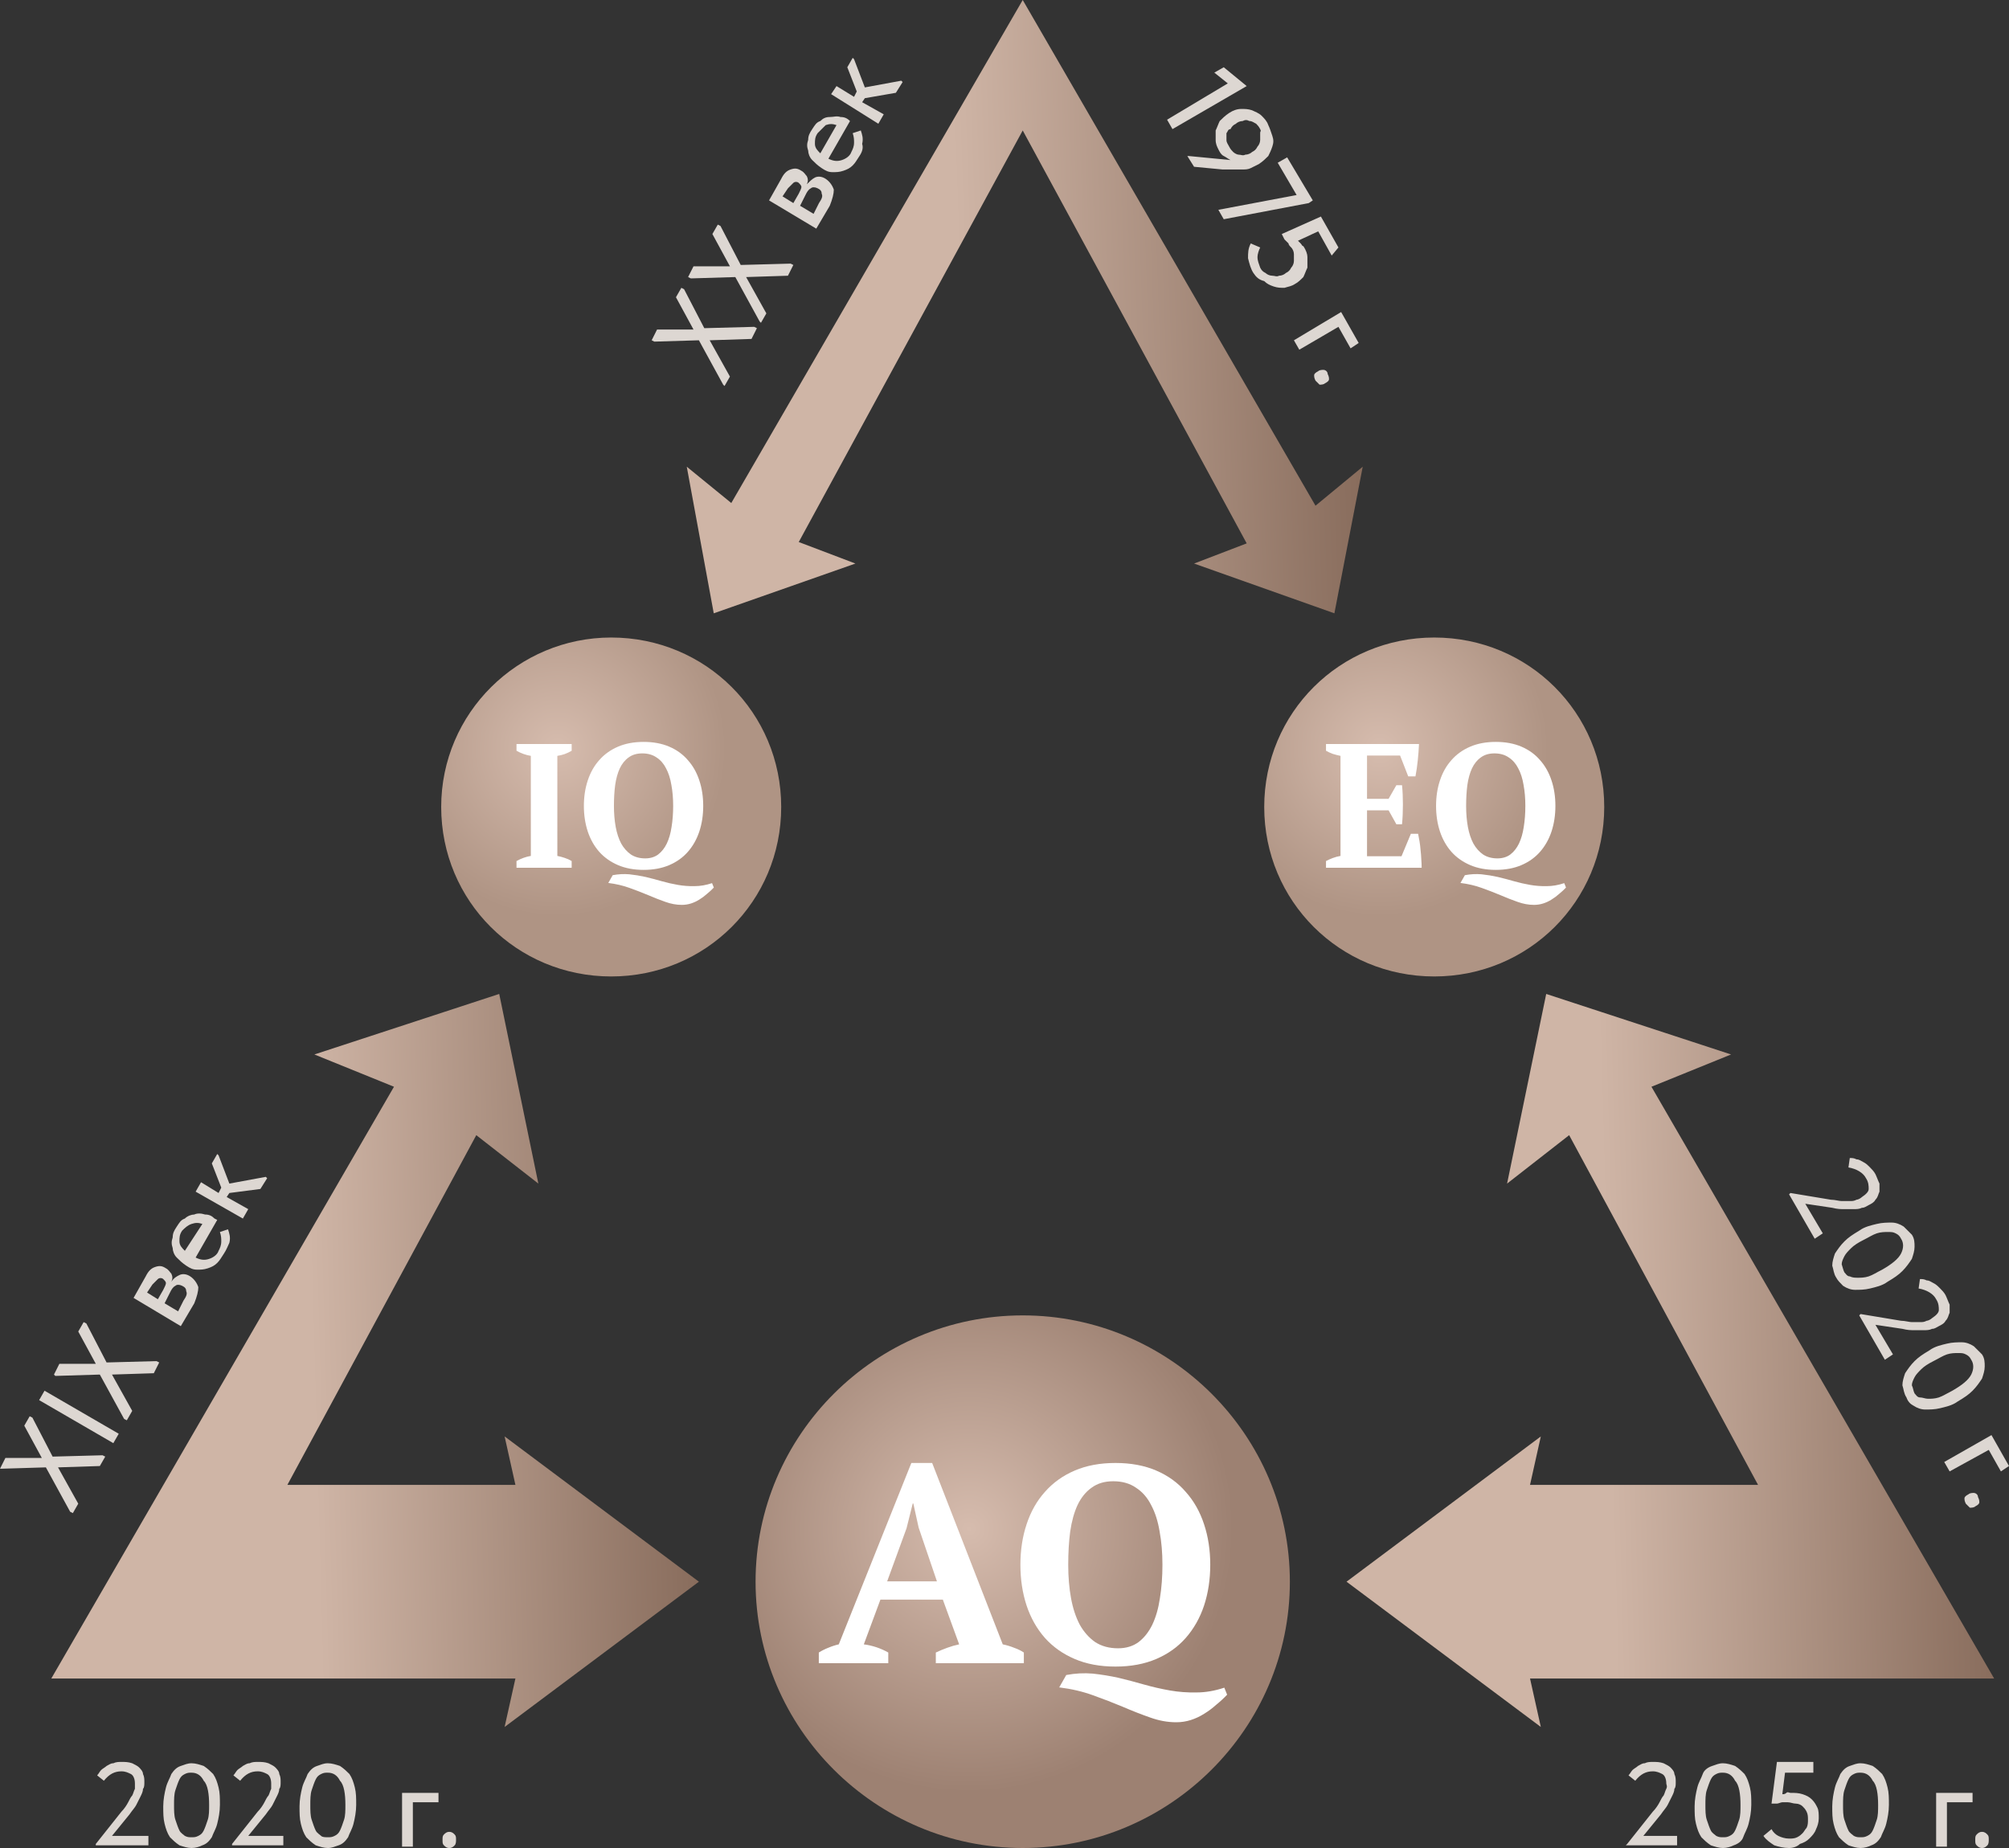
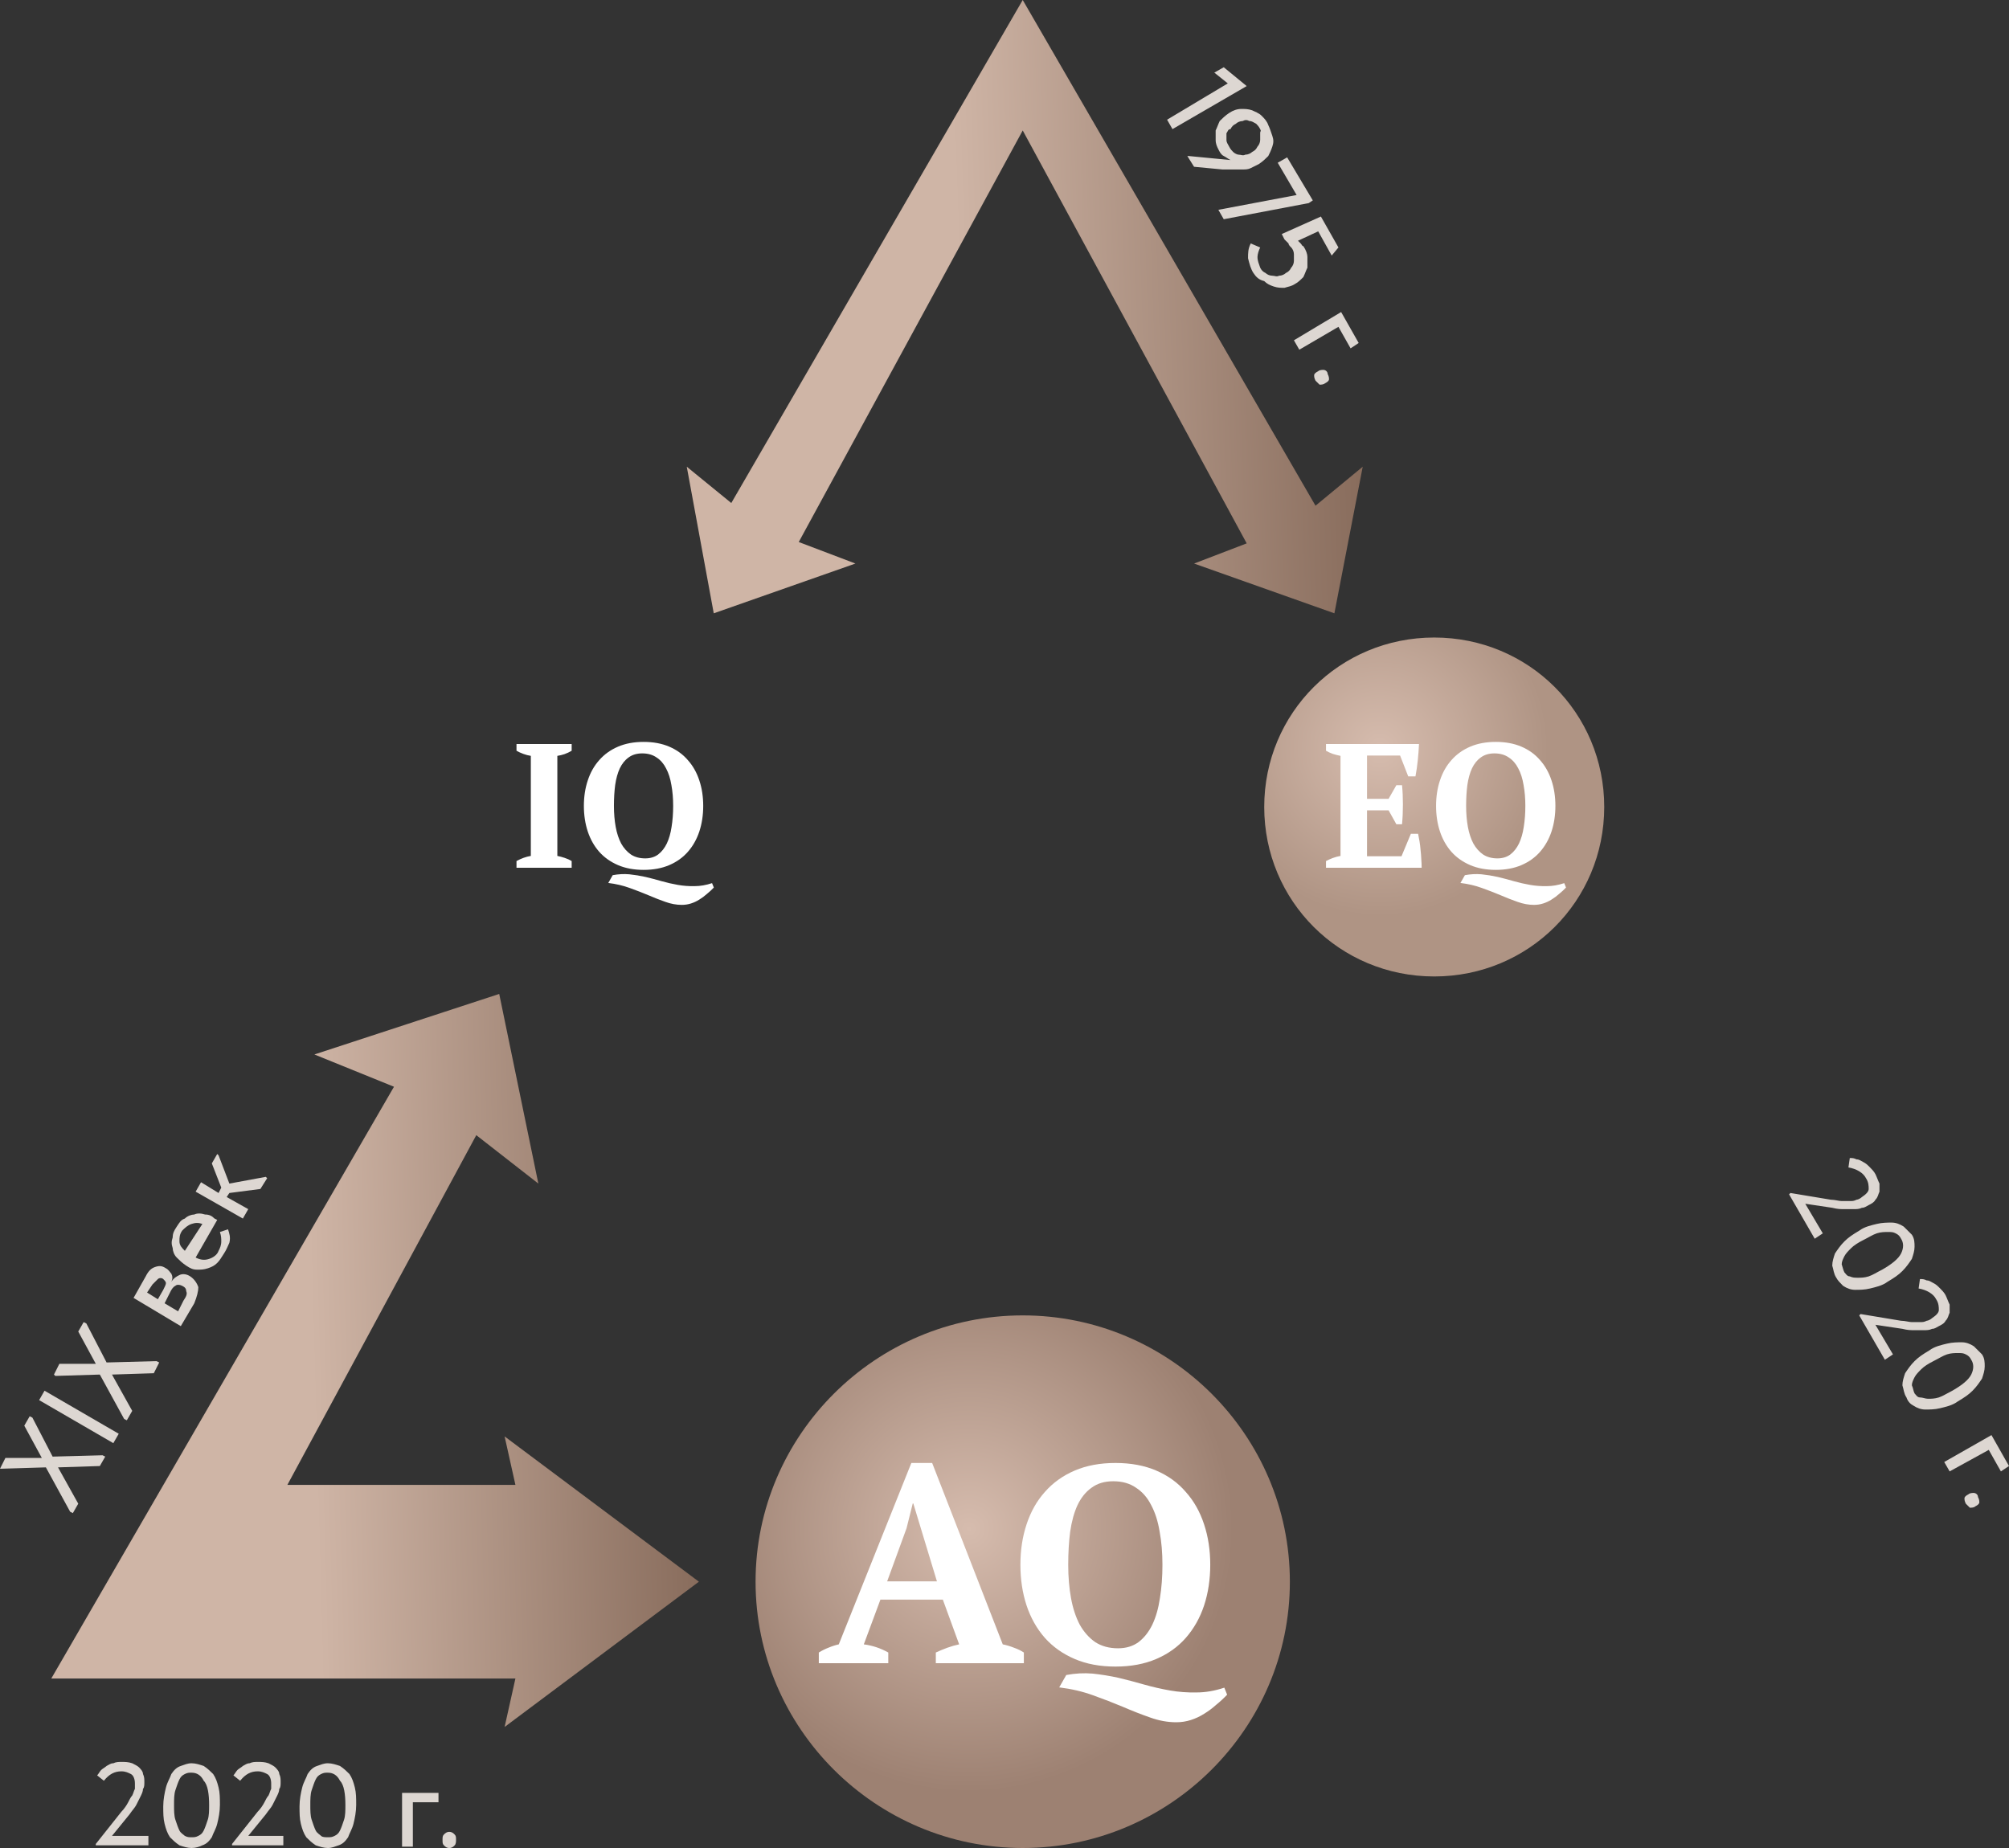
<svg xmlns="http://www.w3.org/2000/svg" width="250" height="230" viewBox="0 0 250 230" fill="none">
  <rect x="0" y="0" width="250" height="230" fill="#333333" stroke="none" />
  <g clip-path="url(#clip0_1338_1147)">
-     <path d="M167.562 196.856L191.74 178.777L190.397 184.804H218.771L195.266 141.281L187.542 147.307L192.411 123.705L215.413 131.237L205.507 135.255L248.154 208.908H190.397L191.74 214.935L167.562 196.856Z" fill="url(#paint0_linear_1338_1147)" />
    <path d="M62.123 123.705L66.992 147.307L59.269 141.281L35.763 184.804H64.138L62.795 178.777L86.972 196.856L62.795 214.935L64.138 208.908H6.381L49.027 135.255L39.121 131.237L62.123 123.705Z" fill="url(#paint1_linear_1338_1147)" />
    <path d="M127.268 0L163.701 62.94L169.578 58.086L166.052 76.332L148.591 70.138L155.139 67.627L127.268 16.237L99.397 67.46L106.448 70.138L88.819 76.332L85.461 58.086L91.002 62.605L127.268 0Z" fill="url(#paint2_linear_1338_1147)" />
    <path d="M127.267 163.712C145.568 163.712 160.511 178.61 160.511 196.856C160.511 215.102 145.568 230 127.267 230C108.966 230 94.023 215.102 94.023 196.856C94.023 178.61 108.966 163.712 127.267 163.712Z" fill="url(#paint3_radial_1338_1147)" />
-     <path d="M76.058 79.345C87.81 79.345 97.213 88.719 97.213 100.437C97.213 112.155 87.81 121.529 76.058 121.529C64.305 121.529 54.902 112.155 54.902 100.437C54.902 88.719 64.472 79.345 76.058 79.345Z" fill="url(#paint4_radial_1338_1147)" />
    <path d="M178.475 79.345C190.228 79.345 199.631 88.719 199.631 100.437C199.631 112.155 190.228 121.529 178.475 121.529C166.723 121.529 157.32 112.155 157.32 100.437C157.32 88.719 166.723 79.345 178.475 79.345Z" fill="url(#paint5_radial_1338_1147)" />
    <path d="M11.92 229.498L15.11 225.48C15.446 225.145 15.782 224.643 15.95 224.308C16.117 223.974 16.285 223.639 16.453 223.471C16.621 223.137 16.621 222.969 16.789 222.635C16.789 222.467 16.789 222.132 16.789 221.965C16.789 221.463 16.621 220.961 16.285 220.793C15.95 220.626 15.614 220.458 15.11 220.458C14.271 220.458 13.599 220.793 12.927 221.63L12.088 220.961C12.256 220.793 12.424 220.458 12.591 220.291C12.759 220.124 13.095 219.956 13.263 219.789C13.599 219.621 13.767 219.454 14.103 219.454C14.438 219.287 14.774 219.287 15.11 219.287C15.614 219.287 15.95 219.287 16.453 219.454C16.789 219.621 17.125 219.789 17.293 219.956C17.461 220.124 17.796 220.458 17.796 220.793C17.964 221.128 17.964 221.463 17.964 221.798C17.964 222.132 17.964 222.467 17.796 222.635C17.796 222.969 17.628 223.304 17.461 223.639C17.293 223.974 17.125 224.308 16.957 224.643C16.789 224.978 16.453 225.313 16.117 225.815L13.935 228.493H18.468V229.665H11.92V229.498ZM23.841 230C23.337 230 22.833 229.832 22.33 229.665C21.826 229.33 21.49 228.996 21.154 228.661C20.819 228.159 20.651 227.656 20.483 226.987C20.315 226.317 20.315 225.648 20.315 224.811C20.315 223.974 20.483 223.137 20.651 222.467C20.819 221.798 21.154 221.295 21.322 220.793C21.658 220.291 21.994 219.956 22.497 219.789C23.001 219.621 23.337 219.454 23.841 219.454C24.344 219.454 24.848 219.621 25.352 219.789C25.855 220.124 26.191 220.458 26.527 220.793C26.863 221.295 27.031 221.798 27.199 222.467C27.366 223.137 27.366 223.806 27.366 224.643C27.366 225.48 27.199 226.317 27.031 226.987C26.863 227.656 26.527 228.159 26.359 228.661C26.023 229.163 25.688 229.498 25.184 229.665C24.848 229.832 24.344 230 23.841 230ZM23.841 228.661C24.177 228.661 24.344 228.661 24.68 228.493C25.016 228.326 25.184 228.159 25.352 227.824C25.52 227.489 25.688 226.987 25.855 226.485C26.023 225.982 26.023 225.313 26.023 224.643C26.023 223.304 25.855 222.132 25.352 221.63C25.016 220.961 24.512 220.626 23.841 220.626C23.505 220.626 23.337 220.626 23.001 220.793C22.665 220.961 22.497 221.128 22.33 221.463C22.162 221.798 21.994 222.3 21.826 222.802C21.658 223.304 21.658 223.974 21.658 224.643C21.658 225.313 21.658 225.982 21.826 226.485C21.994 226.987 22.162 227.489 22.33 227.824C22.497 228.159 22.833 228.326 23.001 228.493C23.337 228.661 23.505 228.661 23.841 228.661ZM28.878 229.498L32.068 225.48C32.404 225.145 32.739 224.643 32.907 224.308C33.075 223.974 33.243 223.639 33.411 223.471C33.579 223.137 33.579 222.969 33.747 222.635C33.747 222.467 33.747 222.132 33.747 221.965C33.747 221.463 33.579 220.961 33.243 220.793C32.907 220.626 32.571 220.458 32.068 220.458C31.228 220.458 30.557 220.793 29.885 221.63L29.046 220.961C29.213 220.793 29.381 220.458 29.549 220.291C29.717 220.124 30.053 219.956 30.221 219.789C30.557 219.621 30.724 219.454 31.06 219.454C31.396 219.287 31.732 219.287 32.068 219.287C32.571 219.287 32.907 219.287 33.411 219.454C33.747 219.621 34.082 219.789 34.25 219.956C34.418 220.124 34.754 220.458 34.754 220.793C34.922 221.128 34.922 221.463 34.922 221.798C34.922 222.132 34.922 222.467 34.754 222.635C34.754 222.969 34.586 223.304 34.418 223.639C34.25 223.974 34.083 224.308 33.915 224.643C33.747 224.978 33.411 225.313 33.075 225.815L30.892 228.493H35.258V229.665H28.878V229.498ZM40.798 230C40.295 230 39.791 229.832 39.287 229.665C38.784 229.33 38.448 228.996 38.112 228.661C37.776 228.159 37.608 227.656 37.44 226.987C37.273 226.317 37.273 225.648 37.273 224.811C37.273 223.974 37.44 223.137 37.608 222.467C37.776 221.798 38.112 221.295 38.28 220.793C38.616 220.291 38.952 219.956 39.455 219.789C39.959 219.621 40.295 219.454 40.798 219.454C41.302 219.454 41.806 219.621 42.309 219.789C42.813 220.124 43.149 220.458 43.485 220.793C43.821 221.295 43.988 221.798 44.156 222.467C44.324 223.137 44.324 223.806 44.324 224.643C44.324 225.48 44.156 226.317 43.988 226.987C43.821 227.656 43.485 228.159 43.317 228.661C42.981 229.163 42.645 229.498 42.142 229.665C41.638 229.832 41.302 230 40.798 230ZM40.798 228.661C41.134 228.661 41.302 228.661 41.638 228.493C41.974 228.326 42.142 228.159 42.309 227.824C42.477 227.489 42.645 226.987 42.813 226.485C42.981 225.982 42.981 225.313 42.981 224.643C42.981 223.304 42.813 222.132 42.309 221.63C41.974 220.961 41.47 220.626 40.798 220.626C40.463 220.626 40.295 220.626 39.959 220.793C39.623 220.961 39.455 221.128 39.287 221.463C39.119 221.798 38.952 222.3 38.784 222.802C38.616 223.304 38.616 223.974 38.616 224.643C38.616 225.313 38.616 225.982 38.784 226.485C38.952 226.987 39.119 227.489 39.287 227.824C39.455 228.159 39.791 228.326 39.959 228.493C40.127 228.661 40.463 228.661 40.798 228.661ZM50.033 223.137H54.566V224.308H51.376V229.832H50.033V223.137ZM55.909 230C55.573 230 55.406 229.832 55.238 229.665C55.07 229.498 55.07 229.33 55.07 228.996C55.07 228.661 55.07 228.493 55.238 228.326C55.406 228.159 55.573 227.991 55.909 227.991C56.245 227.991 56.413 228.159 56.581 228.326C56.749 228.493 56.749 228.661 56.749 228.996C56.749 229.163 56.749 229.498 56.581 229.665C56.413 229.832 56.245 230 55.909 230Z" fill="#DDD7D2" />
-     <path d="M202.484 229.498L205.674 225.48C206.01 225.145 206.346 224.643 206.514 224.308C206.682 223.974 206.85 223.639 207.018 223.471C207.185 223.137 207.185 222.969 207.353 222.635C207.521 222.3 207.353 222.132 207.353 221.965C207.353 221.463 207.185 220.961 206.85 220.793C206.514 220.626 206.178 220.458 205.674 220.458C204.835 220.458 204.163 220.793 203.492 221.63L202.652 220.961C202.82 220.793 202.988 220.458 203.156 220.291C203.324 220.124 203.66 219.956 203.827 219.789C204.163 219.621 204.331 219.454 204.667 219.454C205.003 219.287 205.339 219.287 205.674 219.287C206.178 219.287 206.514 219.287 207.018 219.454C207.353 219.621 207.689 219.789 207.857 219.956C208.025 220.124 208.361 220.458 208.361 220.793C208.529 221.128 208.529 221.463 208.529 221.798C208.529 222.132 208.529 222.467 208.361 222.635C208.361 222.969 208.193 223.304 208.025 223.639C207.857 223.974 207.689 224.308 207.521 224.643C207.353 224.978 207.018 225.313 206.682 225.815L204.499 228.493H208.697V229.665H202.316L202.484 229.498ZM214.405 230C213.901 230 213.398 229.832 212.894 229.665C212.39 229.33 212.054 228.996 211.719 228.661C211.383 228.159 211.215 227.656 211.047 226.987C210.879 226.317 210.879 225.648 210.879 224.811C210.879 223.974 211.047 223.137 211.215 222.467C211.383 221.798 211.719 221.295 211.887 220.793C212.054 220.291 212.558 219.956 213.062 219.789C213.566 219.621 213.901 219.454 214.405 219.454C214.909 219.454 215.412 219.621 215.916 219.789C216.42 220.124 216.756 220.458 217.091 220.793C217.427 221.295 217.595 221.798 217.763 222.467C217.931 223.137 217.931 223.806 217.931 224.643C217.931 225.48 217.763 226.317 217.595 226.987C217.427 227.656 217.091 228.159 216.924 228.661C216.756 229.163 216.252 229.498 215.748 229.665C215.412 229.832 214.909 230 214.405 230ZM214.405 228.661C214.741 228.661 214.909 228.661 215.245 228.493C215.58 228.326 215.748 228.159 215.916 227.824C216.084 227.489 216.252 226.987 216.42 226.485C216.588 225.982 216.588 225.313 216.588 224.643C216.588 223.304 216.42 222.132 215.916 221.63C215.58 220.961 215.077 220.626 214.405 220.626C214.069 220.626 213.901 220.626 213.566 220.793C213.23 220.961 213.062 221.128 212.894 221.463C212.726 221.798 212.558 222.3 212.39 222.802C212.222 223.304 212.222 223.974 212.222 224.643C212.222 225.313 212.222 225.982 212.39 226.485C212.558 226.987 212.726 227.489 212.894 227.824C213.062 228.159 213.398 228.326 213.566 228.493C213.901 228.661 214.069 228.661 214.405 228.661ZM222.632 230C221.96 230 221.289 229.832 220.785 229.665C220.281 229.33 219.778 228.996 219.442 228.493L220.449 227.656C220.617 227.991 220.953 228.326 221.289 228.493C221.625 228.661 222.128 228.828 222.632 228.828C222.968 228.828 223.304 228.828 223.639 228.661C223.975 228.493 224.143 228.326 224.311 228.159C224.479 227.991 224.647 227.656 224.815 227.489C224.983 227.154 224.983 226.819 224.983 226.485C224.983 226.15 224.983 225.815 224.815 225.48C224.647 225.145 224.479 224.978 224.311 224.811C224.143 224.643 223.807 224.476 223.472 224.476C223.136 224.476 222.8 224.308 222.464 224.308C222.296 224.308 221.96 224.308 221.793 224.308C221.625 224.308 221.289 224.476 221.121 224.476H220.449L221.121 219.287H225.654V220.626H222.128L221.793 223.304C221.96 223.304 222.128 223.304 222.296 223.137C222.464 222.969 222.632 223.137 222.8 223.137C223.304 223.137 223.807 223.137 224.311 223.304C224.815 223.471 225.151 223.639 225.486 223.974C225.822 224.308 225.99 224.643 226.158 224.978C226.326 225.313 226.326 225.815 226.326 226.317C226.326 226.819 226.158 227.322 225.99 227.656C225.822 228.159 225.486 228.493 225.151 228.828C224.815 229.163 224.479 229.33 223.975 229.498C223.639 229.832 223.136 230 222.632 230ZM231.531 230C231.027 230 230.523 229.832 230.02 229.665C229.516 229.33 229.18 228.996 228.844 228.661C228.508 228.159 228.341 227.656 228.173 226.987C228.005 226.317 228.005 225.648 228.005 224.811C228.005 223.974 228.173 223.137 228.341 222.467C228.508 221.798 228.844 221.295 229.012 220.793C229.348 220.291 229.684 219.956 230.187 219.789C230.691 219.621 231.027 219.454 231.531 219.454C232.034 219.454 232.538 219.621 233.042 219.789C233.545 220.124 233.881 220.458 234.217 220.793C234.553 221.295 234.721 221.798 234.889 222.467C235.056 223.137 235.056 223.806 235.056 224.643C235.056 225.48 234.889 226.317 234.721 226.987C234.553 227.656 234.217 228.159 234.049 228.661C233.713 229.163 233.378 229.498 232.874 229.665C232.538 229.832 232.034 230 231.531 230ZM231.531 228.661C231.866 228.661 232.034 228.661 232.37 228.493C232.706 228.326 232.874 228.159 233.042 227.824C233.21 227.489 233.378 226.987 233.545 226.485C233.713 225.982 233.713 225.313 233.713 224.643C233.713 223.304 233.545 222.132 233.042 221.63C232.706 220.961 232.202 220.626 231.531 220.626C231.195 220.626 231.027 220.626 230.691 220.793C230.355 220.961 230.187 221.128 230.02 221.463C229.852 221.798 229.684 222.3 229.516 222.802C229.348 223.304 229.348 223.974 229.348 224.643C229.348 225.313 229.348 225.982 229.516 226.485C229.684 226.987 229.852 227.489 230.02 227.824C230.187 228.159 230.523 228.326 230.691 228.493C231.027 228.661 231.195 228.661 231.531 228.661ZM240.933 223.137H245.466V224.308H242.276V229.832H240.933V223.137ZM246.641 230C246.306 230 246.138 229.832 245.97 229.665C245.802 229.498 245.802 229.33 245.802 228.996C245.802 228.661 245.802 228.493 245.97 228.326C246.138 228.159 246.306 227.991 246.641 227.991C246.977 227.991 247.145 228.159 247.313 228.326C247.481 228.493 247.481 228.661 247.481 228.996C247.481 229.163 247.481 229.498 247.313 229.665C247.145 229.832 246.977 230 246.641 230Z" fill="#DDD7D2" />
    <path d="M152.788 10.378L151.109 9.039L152.284 8.37L155.138 10.713L145.904 16.07L145.232 14.898L152.788 10.378ZM157.825 15.568C157.993 15.902 158.161 16.405 158.328 16.907C158.496 17.409 158.496 17.744 158.328 18.246C158.161 18.748 157.993 19.083 157.825 19.418C157.489 19.753 157.153 20.087 156.649 20.422C156.314 20.589 155.978 20.757 155.642 20.924C155.306 21.092 154.97 21.092 154.635 21.092C154.299 21.092 153.795 21.092 153.459 21.092C153.124 21.092 152.62 21.092 152.116 21.092L148.59 20.757L147.751 19.418H147.919L153.124 19.92C152.788 19.753 152.62 19.585 152.284 19.418C151.948 19.25 151.78 18.916 151.613 18.581C151.445 18.246 151.277 17.911 151.277 17.409C151.277 17.074 151.277 16.572 151.277 16.237C151.445 15.902 151.613 15.4 151.78 15.065C152.116 14.731 152.452 14.396 152.956 14.061C153.459 13.726 153.963 13.559 154.467 13.559C154.971 13.559 155.306 13.559 155.81 13.726C156.146 13.894 156.649 14.061 156.985 14.396C157.321 14.731 157.657 15.065 157.825 15.568ZM156.817 16.07C156.649 15.735 156.482 15.568 156.314 15.4C155.978 15.233 155.81 15.065 155.474 15.065C155.138 14.898 154.97 14.898 154.635 15.065C154.299 15.065 153.963 15.233 153.795 15.4C153.459 15.568 153.292 15.735 153.124 16.07C152.788 16.07 152.788 16.405 152.62 16.572C152.62 16.907 152.62 17.074 152.62 17.409C152.62 17.744 152.788 17.911 152.956 18.246C153.124 18.581 153.292 18.748 153.459 18.916C153.627 19.083 153.963 19.25 154.131 19.25C154.467 19.25 154.635 19.418 154.971 19.25C155.306 19.25 155.642 19.083 155.81 18.916C156.146 18.748 156.314 18.581 156.482 18.246C156.649 18.078 156.817 17.744 156.817 17.409C156.817 17.074 156.817 16.907 156.817 16.572C156.817 16.237 156.985 16.405 156.817 16.07ZM161.351 24.272L159 20.255L160.175 19.585L163.365 24.942L162.862 25.276L152.284 27.285L151.613 26.113L161.351 24.272ZM155.978 33.981C155.642 33.479 155.474 32.809 155.306 32.14C155.306 31.47 155.306 30.968 155.642 30.298L156.817 30.8C156.649 31.135 156.482 31.637 156.482 31.972C156.482 32.474 156.649 32.809 156.817 33.311C156.985 33.646 157.153 33.814 157.489 33.981C157.657 34.148 157.993 34.316 158.328 34.316C158.664 34.316 158.832 34.483 159.168 34.316C159.504 34.316 159.84 34.148 160.007 33.981C160.343 33.814 160.511 33.646 160.679 33.311C160.847 33.144 161.015 32.809 161.015 32.474C161.015 32.14 161.015 31.972 161.015 31.637C161.015 31.303 160.847 30.968 160.679 30.8C160.511 30.633 160.343 30.466 160.343 30.298C160.175 30.131 160.007 29.963 159.84 29.796L159.504 29.127L164.373 26.95L166.555 30.8L165.716 31.805L164.037 28.792L161.519 29.963C161.686 30.131 161.686 30.131 161.854 30.298C162.022 30.466 162.022 30.633 162.19 30.633C162.526 31.135 162.694 31.637 162.694 31.972C162.694 32.474 162.694 32.809 162.694 33.311C162.526 33.646 162.358 34.148 162.19 34.483C161.854 34.818 161.519 35.153 161.183 35.32C160.679 35.655 160.343 35.655 159.84 35.822C159.336 35.822 159 35.822 158.496 35.655C157.993 35.487 157.657 35.32 157.321 34.985C156.649 34.818 156.314 34.483 155.978 33.981ZM166.891 38.835L169.074 42.685L168.067 43.355L166.555 40.677L161.686 43.523L161.015 42.351L166.891 38.835ZM163.701 47.373C163.533 47.038 163.533 46.87 163.533 46.703C163.533 46.536 163.701 46.368 164.037 46.201C164.205 46.033 164.541 46.033 164.709 46.033C164.876 46.033 165.212 46.201 165.212 46.536C165.38 46.87 165.38 47.038 165.38 47.205C165.38 47.373 165.212 47.54 164.876 47.707C164.709 47.875 164.373 47.875 164.205 47.875C164.037 47.707 163.869 47.54 163.701 47.373Z" fill="#DDD7D2" />
-     <path d="M89.992 47.875L86.97 42.351L81.43 42.518L81.094 42.351L81.765 41.011H86.299L84.116 36.994L84.787 35.822L85.123 35.99L87.642 40.844L93.854 40.677L94.19 40.844L93.518 42.183L88.313 42.351L90.832 46.87L90.16 48.042L89.992 47.875ZM94.526 40.007L91.503 34.483L85.963 34.65L85.627 34.483L86.299 33.144H90.832L88.649 29.126L89.321 27.955L89.656 28.122L92.175 32.977L98.387 32.809L98.723 32.977L98.051 34.316L92.847 34.483L95.365 39.003L94.694 40.175L94.526 40.007ZM95.701 24.942L97.212 22.263C97.548 21.594 97.883 21.259 98.387 21.091C98.891 20.924 99.227 20.924 99.73 21.259C100.066 21.426 100.234 21.761 100.402 21.928C100.57 22.263 100.57 22.598 100.402 22.933C100.738 22.598 101.074 22.263 101.409 22.096C101.745 21.928 102.249 21.928 102.753 22.263C103.256 22.598 103.592 23.1 103.76 23.602C103.76 24.105 103.592 24.774 103.256 25.611L101.577 28.457L95.701 24.942ZM99.562 25.611L101.242 26.616L101.913 25.276C102.249 24.774 102.417 24.439 102.249 24.105C102.249 23.77 102.081 23.602 101.745 23.435C101.409 23.268 101.074 23.268 100.906 23.435C100.57 23.602 100.402 23.937 100.234 24.272L99.562 25.611ZM97.38 24.439L98.723 25.276L99.395 24.105C99.562 23.77 99.73 23.435 99.73 23.268C99.73 23.1 99.562 22.933 99.395 22.765C99.227 22.598 98.891 22.598 98.723 22.765C98.555 22.933 98.387 23.1 98.051 23.435L97.38 24.439ZM106.95 19.418C106.614 19.92 106.446 20.255 106.111 20.589C105.775 20.924 105.439 21.091 104.935 21.259C104.432 21.426 104.096 21.426 103.592 21.426C103.088 21.426 102.753 21.259 102.249 20.924C101.745 20.589 101.409 20.255 101.074 19.92C100.738 19.585 100.57 19.083 100.57 18.748C100.402 18.246 100.402 17.911 100.57 17.409C100.57 16.907 100.738 16.572 101.074 16.07C101.409 15.568 101.577 15.233 102.081 15.065C102.417 14.73 102.753 14.563 103.256 14.563C103.76 14.563 104.096 14.396 104.599 14.563C105.103 14.563 105.439 14.73 105.775 15.065L103.088 19.752C103.76 20.087 104.264 20.087 104.767 19.92C105.271 19.752 105.775 19.418 105.943 18.915C106.111 18.581 106.278 18.246 106.278 17.744C106.278 17.409 106.278 17.074 106.111 16.572L107.118 16.237C107.286 16.739 107.454 17.241 107.286 17.911C107.454 18.413 107.286 18.915 106.95 19.418ZM101.745 16.572C101.409 17.074 101.409 17.409 101.409 17.911C101.409 18.413 101.745 18.748 102.081 19.083L104.096 15.568C103.592 15.4 103.256 15.4 102.753 15.568C102.417 15.902 102.081 16.237 101.745 16.572ZM103.424 11.717L104.096 10.713L106.278 12.052L106.614 11.383L105.439 8.37L106.111 7.198L106.278 7.365L107.622 10.88L112.155 10.043L112.323 10.211L111.483 11.55L107.622 12.22L107.286 12.722L109.972 14.228L109.301 15.4L103.424 11.717Z" fill="#DDD7D2" />
    <path d="M8.731 188.151L5.709 182.627L0.168 182.795H0L0.672 181.456H5.205L3.022 177.438L3.694 176.266L4.03 176.434L6.548 181.288L12.76 181.121L13.096 181.288L12.424 182.46L7.22 182.627L9.738 187.147L9.066 188.319L8.731 188.151ZM14.775 178.443L14.103 179.614L4.869 174.258L5.541 173.086L14.775 178.443ZM15.447 176.601L12.424 171.077L6.884 171.245L6.716 171.077L7.388 169.738H11.921L9.738 165.721L10.41 164.549L10.745 164.716L13.264 169.571L19.476 169.403L19.812 169.571L19.14 170.91L13.935 171.077L16.454 175.597L15.782 176.769L15.447 176.601ZM16.622 161.536L18.133 158.857C18.469 158.188 18.805 157.853 19.308 157.686C19.812 157.518 20.148 157.518 20.651 157.853C20.987 158.02 21.155 158.355 21.323 158.523C21.491 158.857 21.491 159.192 21.323 159.527C21.659 159.025 21.995 158.857 22.33 158.69C22.666 158.523 23.17 158.523 23.674 158.857C24.177 159.192 24.513 159.694 24.681 160.197C24.681 160.699 24.513 161.368 24.177 162.205L22.498 165.051L16.622 161.536ZM20.483 162.205L22.163 163.21L22.834 161.871C23.17 161.368 23.338 161.034 23.17 160.699C23.17 160.364 23.002 160.197 22.666 160.029C22.33 159.862 21.995 159.862 21.827 160.029C21.491 160.197 21.323 160.531 21.155 160.866L20.483 162.205ZM18.301 160.866L19.644 161.703L20.316 160.531C20.483 160.197 20.651 159.862 20.651 159.694C20.651 159.527 20.483 159.36 20.316 159.192C20.148 159.025 19.812 159.025 19.644 159.192C19.476 159.36 19.308 159.527 18.973 159.862L18.301 160.866ZM27.871 156.012C27.535 156.514 27.367 156.849 27.032 157.183C26.696 157.518 26.36 157.686 25.856 157.853C25.353 158.02 25.017 158.02 24.513 158.02C24.009 158.02 23.674 157.853 23.17 157.518C22.666 157.183 22.33 156.849 21.995 156.514C21.659 156.179 21.491 155.677 21.491 155.342C21.323 154.84 21.323 154.505 21.491 154.003C21.491 153.501 21.659 153.166 21.995 152.664C22.33 152.162 22.498 151.827 23.002 151.659C23.338 151.325 23.841 151.157 24.177 151.157C24.513 150.99 25.017 150.99 25.52 151.157C26.024 151.157 26.36 151.325 26.696 151.659L27.032 151.827L24.345 156.514C25.017 156.849 25.52 156.849 26.024 156.681C26.528 156.514 27.032 156.179 27.2 155.677C27.367 155.342 27.535 155.007 27.535 154.505C27.535 154.17 27.535 153.836 27.367 153.333L28.375 152.999C28.543 153.501 28.71 154.003 28.543 154.673C28.375 155.007 28.207 155.51 27.871 156.012ZM22.666 153.166C22.33 153.668 22.33 154.003 22.33 154.505C22.33 155.007 22.666 155.342 23.002 155.677L25.185 152.329C24.681 152.162 24.345 152.162 23.841 152.329C23.338 152.496 23.002 152.831 22.666 153.166ZM24.345 148.312L25.017 147.14L27.2 148.479L27.535 147.809L26.36 144.796L27.032 143.625L27.2 143.792L28.543 147.307L33.076 146.47L33.244 146.638L32.404 147.977L28.543 148.479L28.207 148.981L30.893 150.488L30.222 151.659L24.345 148.312Z" fill="#DDD7D2" />
    <path d="M222.801 148.479L227.838 149.316C228.341 149.316 228.845 149.483 229.181 149.483C229.517 149.483 229.852 149.483 230.188 149.483C230.524 149.483 230.692 149.483 231.028 149.316C231.196 149.316 231.531 149.148 231.699 148.981C232.203 148.646 232.539 148.311 232.539 147.977C232.539 147.642 232.539 147.14 232.203 146.637C231.867 145.968 231.028 145.466 230.02 145.298L230.188 144.126C230.524 144.126 230.692 144.126 231.028 144.294C231.364 144.294 231.531 144.461 231.867 144.629C232.203 144.796 232.371 144.963 232.707 145.298C232.875 145.466 233.21 145.8 233.378 146.135C233.546 146.47 233.714 146.972 233.882 147.307C233.882 147.642 233.882 147.977 233.882 148.311C233.714 148.646 233.714 148.981 233.378 149.316C233.21 149.65 232.875 149.818 232.539 149.985C232.203 150.153 232.035 150.32 231.699 150.32C231.363 150.487 231.028 150.487 230.692 150.487C230.356 150.487 230.02 150.487 229.517 150.487C229.013 150.487 228.677 150.487 228.006 150.32L224.648 149.818L226.83 153.501L225.823 154.17L222.633 148.646L222.801 148.479ZM228.509 159.025C228.173 158.522 228.173 158.02 228.006 157.518C228.006 157.016 228.173 156.514 228.341 156.011C228.677 155.509 229.013 155.007 229.517 154.505C230.02 154.003 230.524 153.668 231.363 153.166C232.035 152.664 232.875 152.496 233.546 152.329C234.218 152.161 234.889 152.161 235.393 152.161C235.897 152.161 236.4 152.329 236.904 152.664C237.24 152.998 237.576 153.333 237.912 153.668C238.247 154.17 238.247 154.672 238.247 155.174C238.247 155.677 238.079 156.179 237.912 156.681C237.576 157.183 237.24 157.685 236.736 158.188C236.233 158.69 235.729 159.025 234.889 159.527C234.218 160.029 233.378 160.196 232.707 160.364C232.035 160.531 231.363 160.531 230.86 160.531C230.356 160.531 229.852 160.364 229.349 160.029C229.013 159.694 228.677 159.359 228.509 159.025ZM229.517 158.355C229.685 158.522 229.852 158.857 230.188 158.857C230.524 159.025 230.86 159.025 231.196 159.025C231.531 159.025 232.035 159.025 232.539 158.857C233.042 158.69 233.546 158.355 234.218 158.02C235.393 157.351 236.233 156.681 236.568 156.011C236.904 155.342 236.904 154.672 236.568 154.17C236.4 153.835 236.233 153.668 235.897 153.501C235.561 153.333 235.393 153.333 234.889 153.333C234.554 153.333 234.05 153.333 233.546 153.501C233.042 153.668 232.539 154.003 231.867 154.338C231.196 154.672 230.692 155.007 230.356 155.342C230.02 155.677 229.685 156.011 229.517 156.346C229.349 156.681 229.181 157.016 229.181 157.351C229.349 157.853 229.349 158.02 229.517 158.355ZM247.818 178.61L250 182.46L248.993 183.129L247.482 180.451L242.613 183.129L241.941 181.958L247.818 178.61ZM244.627 187.147C244.46 186.812 244.46 186.645 244.46 186.477C244.46 186.31 244.627 186.142 244.963 185.975C245.131 185.808 245.467 185.808 245.635 185.808C245.803 185.808 246.139 185.975 246.139 186.31C246.306 186.645 246.306 186.812 246.306 186.979C246.306 187.147 246.139 187.314 245.803 187.482C245.635 187.649 245.299 187.649 245.131 187.649C244.963 187.482 244.795 187.314 244.627 187.147ZM231.531 163.544L236.568 164.381C237.072 164.381 237.576 164.549 237.912 164.549C238.247 164.549 238.583 164.549 238.919 164.549C239.255 164.549 239.423 164.549 239.758 164.381C239.926 164.381 240.262 164.214 240.43 164.046C240.934 163.712 241.269 163.377 241.269 163.042C241.269 162.707 241.269 162.205 240.934 161.703C240.598 161.033 239.758 160.531 238.751 160.364L238.919 159.192C239.255 159.192 239.423 159.192 239.758 159.359C240.094 159.359 240.262 159.527 240.598 159.694C240.934 159.862 241.102 160.029 241.437 160.364C241.605 160.531 241.941 160.866 242.109 161.201C242.277 161.535 242.445 162.038 242.613 162.372C242.613 162.707 242.613 163.042 242.613 163.377C242.445 163.712 242.445 164.046 242.109 164.381C241.941 164.716 241.605 164.883 241.269 165.051C240.934 165.218 240.766 165.386 240.43 165.386C240.094 165.553 239.758 165.553 239.423 165.553C239.087 165.553 238.751 165.553 238.247 165.553C237.744 165.553 237.408 165.553 236.736 165.386L233.378 164.883L235.561 168.566L234.554 169.236L231.363 163.712L231.531 163.544ZM237.24 173.923C236.904 173.421 236.904 172.918 236.736 172.416C236.736 171.914 236.904 171.412 237.072 170.91C237.408 170.407 237.744 169.905 238.247 169.403C238.751 168.901 239.255 168.566 240.094 168.064C240.766 167.562 241.605 167.394 242.277 167.227C242.948 167.06 243.62 167.06 244.124 167.06C244.627 167.06 245.131 167.227 245.635 167.562C245.971 167.896 246.306 168.231 246.642 168.566C246.978 169.068 246.978 169.57 246.978 170.073C246.978 170.575 246.81 171.077 246.642 171.579C246.306 172.081 245.971 172.584 245.467 173.086C244.963 173.588 244.46 173.923 243.62 174.425C242.948 174.927 242.109 175.094 241.437 175.262C240.766 175.429 240.094 175.429 239.59 175.429C239.087 175.429 238.583 175.262 238.079 174.927C237.744 174.76 237.408 174.425 237.24 173.923ZM238.247 173.42C238.415 173.588 238.583 173.923 238.919 173.923C239.255 173.923 239.59 174.09 239.926 174.09C240.262 174.09 240.766 174.09 241.269 173.923C241.773 173.755 242.277 173.421 242.948 173.086C244.124 172.416 244.963 171.747 245.299 171.077C245.635 170.407 245.635 169.738 245.299 169.236C245.131 168.901 244.963 168.733 244.627 168.566C244.292 168.399 244.124 168.399 243.62 168.399C243.284 168.399 242.781 168.399 242.277 168.566C241.773 168.733 241.269 169.068 240.598 169.403C239.926 169.738 239.423 170.073 239.087 170.407C238.751 170.742 238.415 171.077 238.247 171.412C238.079 171.747 237.912 172.081 237.912 172.416C238.079 172.751 238.079 173.086 238.247 173.42Z" fill="#DDD7D2" />
  </g>
  <path d="M71.138 108H64.274V107.164C64.861 106.841 65.455 106.629 66.056 106.526V94.074C65.763 94.03 65.455 93.949 65.132 93.832C64.81 93.715 64.524 93.583 64.274 93.436V92.6H71.138V93.436C70.874 93.597 70.581 93.737 70.258 93.854C69.95 93.957 69.65 94.03 69.356 94.074V106.526C69.65 106.585 69.95 106.665 70.258 106.768C70.581 106.871 70.874 107.003 71.138 107.164V108ZM88.828 110.464C88.564 110.743 88.278 111.007 87.97 111.256C87.677 111.52 87.361 111.755 87.024 111.96C86.701 112.165 86.356 112.327 85.99 112.444C85.623 112.561 85.242 112.62 84.846 112.62C84.171 112.62 83.489 112.495 82.8 112.246C82.125 112.011 81.414 111.733 80.666 111.41C79.933 111.102 79.155 110.801 78.334 110.508C77.527 110.215 76.647 110.009 75.694 109.892L76.244 108.924C76.948 108.792 77.637 108.755 78.312 108.814C79.001 108.887 79.676 108.997 80.336 109.144C81.01 109.305 81.678 109.481 82.338 109.672C83.013 109.863 83.687 110.017 84.362 110.134C85.037 110.251 85.726 110.303 86.43 110.288C87.134 110.288 87.86 110.163 88.608 109.914L88.828 110.464ZM72.658 100.3C72.658 99.156 72.819 98.1 73.142 97.132C73.465 96.149 73.941 95.306 74.572 94.602C75.203 93.883 75.98 93.326 76.904 92.93C77.828 92.534 78.891 92.336 80.094 92.336C81.296 92.336 82.36 92.534 83.284 92.93C84.208 93.326 84.978 93.883 85.594 94.602C86.225 95.306 86.701 96.149 87.024 97.132C87.347 98.1 87.508 99.156 87.508 100.3C87.508 101.444 87.347 102.507 87.024 103.49C86.701 104.458 86.225 105.301 85.594 106.02C84.978 106.724 84.208 107.274 83.284 107.67C82.36 108.066 81.296 108.264 80.094 108.264C78.891 108.264 77.828 108.066 76.904 107.67C75.98 107.274 75.203 106.724 74.572 106.02C73.941 105.301 73.465 104.458 73.142 103.49C72.819 102.507 72.658 101.444 72.658 100.3ZM76.398 100.3C76.398 101.239 76.471 102.111 76.618 102.918C76.764 103.71 76.992 104.399 77.3 104.986C77.623 105.558 78.026 106.013 78.51 106.35C79.008 106.673 79.603 106.834 80.292 106.834C80.922 106.834 81.458 106.673 81.898 106.35C82.338 106.013 82.697 105.558 82.976 104.986C83.254 104.399 83.453 103.71 83.57 102.918C83.702 102.111 83.768 101.239 83.768 100.3C83.768 99.361 83.695 98.496 83.548 97.704C83.416 96.897 83.196 96.208 82.888 95.636C82.594 95.049 82.198 94.595 81.7 94.272C81.216 93.935 80.622 93.766 79.918 93.766C79.243 93.766 78.678 93.935 78.224 94.272C77.769 94.595 77.403 95.049 77.124 95.636C76.86 96.208 76.669 96.897 76.552 97.704C76.449 98.496 76.398 99.361 76.398 100.3Z" fill="white" />
  <path d="M176.58 92.6C176.551 93.26 176.5 93.942 176.426 94.646C176.353 95.35 176.258 96.01 176.14 96.626H175.238L174.226 94.03H170.112V99.42H172.796L173.764 97.726H174.468C174.542 98.445 174.578 99.244 174.578 100.124C174.578 101.004 174.542 101.825 174.468 102.588H173.764L172.796 100.85H170.112V106.57H174.402L175.568 103.776H176.47C176.529 104.055 176.588 104.37 176.646 104.722C176.705 105.074 176.749 105.441 176.778 105.822C176.822 106.189 176.852 106.563 176.866 106.944C176.896 107.325 176.91 107.677 176.91 108H165.008V107.164C165.258 107.032 165.536 106.907 165.844 106.79C166.152 106.673 166.475 106.585 166.812 106.526V94.074C166.519 94.015 166.204 93.935 165.866 93.832C165.544 93.715 165.258 93.583 165.008 93.436V92.6H176.58ZM194.874 110.464C194.61 110.743 194.324 111.007 194.016 111.256C193.722 111.52 193.407 111.755 193.07 111.96C192.747 112.165 192.402 112.327 192.036 112.444C191.669 112.561 191.288 112.62 190.892 112.62C190.217 112.62 189.535 112.495 188.846 112.246C188.171 112.011 187.46 111.733 186.712 111.41C185.978 111.102 185.201 110.801 184.38 110.508C183.573 110.215 182.693 110.009 181.74 109.892L182.29 108.924C182.994 108.792 183.683 108.755 184.358 108.814C185.047 108.887 185.722 108.997 186.382 109.144C187.056 109.305 187.724 109.481 188.384 109.672C189.058 109.863 189.733 110.017 190.408 110.134C191.082 110.251 191.772 110.303 192.476 110.288C193.18 110.288 193.906 110.163 194.654 109.914L194.874 110.464ZM178.704 100.3C178.704 99.156 178.865 98.1 179.188 97.132C179.51 96.149 179.987 95.306 180.618 94.602C181.248 93.883 182.026 93.326 182.95 92.93C183.874 92.534 184.937 92.336 186.14 92.336C187.342 92.336 188.406 92.534 189.33 92.93C190.254 93.326 191.024 93.883 191.64 94.602C192.27 95.306 192.747 96.149 193.07 97.132C193.392 98.1 193.554 99.156 193.554 100.3C193.554 101.444 193.392 102.507 193.07 103.49C192.747 104.458 192.27 105.301 191.64 106.02C191.024 106.724 190.254 107.274 189.33 107.67C188.406 108.066 187.342 108.264 186.14 108.264C184.937 108.264 183.874 108.066 182.95 107.67C182.026 107.274 181.248 106.724 180.618 106.02C179.987 105.301 179.51 104.458 179.188 103.49C178.865 102.507 178.704 101.444 178.704 100.3ZM182.444 100.3C182.444 101.239 182.517 102.111 182.664 102.918C182.81 103.71 183.038 104.399 183.346 104.986C183.668 105.558 184.072 106.013 184.556 106.35C185.054 106.673 185.648 106.834 186.338 106.834C186.968 106.834 187.504 106.673 187.944 106.35C188.384 106.013 188.743 105.558 189.022 104.986C189.3 104.399 189.498 103.71 189.616 102.918C189.748 102.111 189.814 101.239 189.814 100.3C189.814 99.361 189.74 98.496 189.594 97.704C189.462 96.897 189.242 96.208 188.934 95.636C188.64 95.049 188.244 94.595 187.746 94.272C187.262 93.935 186.668 93.766 185.964 93.766C185.289 93.766 184.724 93.935 184.27 94.272C183.815 94.595 183.448 95.049 183.17 95.636C182.906 96.208 182.715 96.897 182.598 97.704C182.495 98.496 182.444 99.361 182.444 100.3Z" fill="white" />
-   <path d="M110.538 207H101.893V205.67C102.267 205.437 102.663 205.238 103.083 205.075C103.527 204.888 103.958 204.748 104.378 204.655L113.408 182.08H115.998L124.783 204.655C125.25 204.748 125.717 204.888 126.183 205.075C126.65 205.238 127.058 205.437 127.408 205.67V207H116.453V205.67C116.897 205.46 117.375 205.262 117.888 205.075C118.402 204.888 118.892 204.748 119.358 204.655L117.328 199.09H109.558L107.493 204.655C108.567 204.795 109.582 205.133 110.538 205.67V207ZM110.398 196.815H116.593L114.318 190.13L113.653 187.12H113.583L112.813 190.2L110.398 196.815ZM152.704 210.92C152.284 211.363 151.829 211.783 151.339 212.18C150.872 212.6 150.371 212.973 149.834 213.3C149.321 213.627 148.772 213.883 148.189 214.07C147.606 214.257 146.999 214.35 146.369 214.35C145.296 214.35 144.211 214.152 143.114 213.755C142.041 213.382 140.909 212.938 139.719 212.425C138.552 211.935 137.316 211.457 136.009 210.99C134.726 210.523 133.326 210.197 131.809 210.01L132.684 208.47C133.804 208.26 134.901 208.202 135.974 208.295C137.071 208.412 138.144 208.587 139.194 208.82C140.267 209.077 141.329 209.357 142.379 209.66C143.452 209.963 144.526 210.208 145.599 210.395C146.672 210.582 147.769 210.663 148.889 210.64C150.009 210.64 151.164 210.442 152.354 210.045L152.704 210.92ZM126.979 194.75C126.979 192.93 127.236 191.25 127.749 189.71C128.262 188.147 129.021 186.805 130.024 185.685C131.027 184.542 132.264 183.655 133.734 183.025C135.204 182.395 136.896 182.08 138.809 182.08C140.722 182.08 142.414 182.395 143.884 183.025C145.354 183.655 146.579 184.542 147.559 185.685C148.562 186.805 149.321 188.147 149.834 189.71C150.347 191.25 150.604 192.93 150.604 194.75C150.604 196.57 150.347 198.262 149.834 199.825C149.321 201.365 148.562 202.707 147.559 203.85C146.579 204.97 145.354 205.845 143.884 206.475C142.414 207.105 140.722 207.42 138.809 207.42C136.896 207.42 135.204 207.105 133.734 206.475C132.264 205.845 131.027 204.97 130.024 203.85C129.021 202.707 128.262 201.365 127.749 199.825C127.236 198.262 126.979 196.57 126.979 194.75ZM132.929 194.75C132.929 196.243 133.046 197.632 133.279 198.915C133.512 200.175 133.874 201.272 134.364 202.205C134.877 203.115 135.519 203.838 136.289 204.375C137.082 204.888 138.027 205.145 139.124 205.145C140.127 205.145 140.979 204.888 141.679 204.375C142.379 203.838 142.951 203.115 143.394 202.205C143.837 201.272 144.152 200.175 144.339 198.915C144.549 197.632 144.654 196.243 144.654 194.75C144.654 193.257 144.537 191.88 144.304 190.62C144.094 189.337 143.744 188.24 143.254 187.33C142.787 186.397 142.157 185.673 141.364 185.16C140.594 184.623 139.649 184.355 138.529 184.355C137.456 184.355 136.557 184.623 135.834 185.16C135.111 185.673 134.527 186.397 134.084 187.33C133.664 188.24 133.361 189.337 133.174 190.62C133.011 191.88 132.929 193.257 132.929 194.75Z" fill="white" />
+   <path d="M110.538 207H101.893V205.67C102.267 205.437 102.663 205.238 103.083 205.075C103.527 204.888 103.958 204.748 104.378 204.655L113.408 182.08H115.998L124.783 204.655C125.25 204.748 125.717 204.888 126.183 205.075C126.65 205.238 127.058 205.437 127.408 205.67V207H116.453V205.67C116.897 205.46 117.375 205.262 117.888 205.075C118.402 204.888 118.892 204.748 119.358 204.655L117.328 199.09H109.558L107.493 204.655C108.567 204.795 109.582 205.133 110.538 205.67V207ZM110.398 196.815H116.593L113.653 187.12H113.583L112.813 190.2L110.398 196.815ZM152.704 210.92C152.284 211.363 151.829 211.783 151.339 212.18C150.872 212.6 150.371 212.973 149.834 213.3C149.321 213.627 148.772 213.883 148.189 214.07C147.606 214.257 146.999 214.35 146.369 214.35C145.296 214.35 144.211 214.152 143.114 213.755C142.041 213.382 140.909 212.938 139.719 212.425C138.552 211.935 137.316 211.457 136.009 210.99C134.726 210.523 133.326 210.197 131.809 210.01L132.684 208.47C133.804 208.26 134.901 208.202 135.974 208.295C137.071 208.412 138.144 208.587 139.194 208.82C140.267 209.077 141.329 209.357 142.379 209.66C143.452 209.963 144.526 210.208 145.599 210.395C146.672 210.582 147.769 210.663 148.889 210.64C150.009 210.64 151.164 210.442 152.354 210.045L152.704 210.92ZM126.979 194.75C126.979 192.93 127.236 191.25 127.749 189.71C128.262 188.147 129.021 186.805 130.024 185.685C131.027 184.542 132.264 183.655 133.734 183.025C135.204 182.395 136.896 182.08 138.809 182.08C140.722 182.08 142.414 182.395 143.884 183.025C145.354 183.655 146.579 184.542 147.559 185.685C148.562 186.805 149.321 188.147 149.834 189.71C150.347 191.25 150.604 192.93 150.604 194.75C150.604 196.57 150.347 198.262 149.834 199.825C149.321 201.365 148.562 202.707 147.559 203.85C146.579 204.97 145.354 205.845 143.884 206.475C142.414 207.105 140.722 207.42 138.809 207.42C136.896 207.42 135.204 207.105 133.734 206.475C132.264 205.845 131.027 204.97 130.024 203.85C129.021 202.707 128.262 201.365 127.749 199.825C127.236 198.262 126.979 196.57 126.979 194.75ZM132.929 194.75C132.929 196.243 133.046 197.632 133.279 198.915C133.512 200.175 133.874 201.272 134.364 202.205C134.877 203.115 135.519 203.838 136.289 204.375C137.082 204.888 138.027 205.145 139.124 205.145C140.127 205.145 140.979 204.888 141.679 204.375C142.379 203.838 142.951 203.115 143.394 202.205C143.837 201.272 144.152 200.175 144.339 198.915C144.549 197.632 144.654 196.243 144.654 194.75C144.654 193.257 144.537 191.88 144.304 190.62C144.094 189.337 143.744 188.24 143.254 187.33C142.787 186.397 142.157 185.673 141.364 185.16C140.594 184.623 139.649 184.355 138.529 184.355C137.456 184.355 136.557 184.623 135.834 185.16C135.111 185.673 134.527 186.397 134.084 187.33C133.664 188.24 133.361 189.337 133.174 190.62C133.011 191.88 132.929 193.257 132.929 194.75Z" fill="white" />
  <defs>
    <linearGradient id="paint0_linear_1338_1147" x1="168.732" y1="170.163" x2="246.986" y2="167.999" gradientUnits="userSpaceOnUse">
      <stop stop-color="#CFB5A6" />
      <stop offset="0.4" stop-color="#CFB5A6" />
      <stop offset="1" stop-color="#896D5D" />
    </linearGradient>
    <linearGradient id="paint1_linear_1338_1147" x1="7.576" y1="171.182" x2="85.83" y2="169.033" gradientUnits="userSpaceOnUse">
      <stop stop-color="#CFB5A6" />
      <stop offset="0.4" stop-color="#CFB5A6" />
      <stop offset="1" stop-color="#896D5D" />
    </linearGradient>
    <linearGradient id="paint2_linear_1338_1147" x1="86.7" y1="39.907" x2="168.302" y2="37.09" gradientUnits="userSpaceOnUse">
      <stop stop-color="#CFB5A6" />
      <stop offset="0.4" stop-color="#CFB5A6" />
      <stop offset="1" stop-color="#896D5D" />
    </linearGradient>
    <radialGradient id="paint3_radial_1338_1147" cx="0" cy="0" r="1" gradientUnits="userSpaceOnUse" gradientTransform="translate(120.577 190.245) rotate(74.956) scale(32.872 32.958)">
      <stop stop-color="#D6BCAE" />
      <stop offset="1" stop-color="#9D8172" />
    </radialGradient>
    <radialGradient id="paint4_radial_1338_1147" cx="0" cy="0" r="1" gradientUnits="userSpaceOnUse" gradientTransform="translate(69.403 93.19) rotate(74.949) scale(20.909 20.963)">
      <stop stop-color="#D6BCAE" />
      <stop offset="1" stop-color="#AF9484" />
    </radialGradient>
    <radialGradient id="paint5_radial_1338_1147" cx="0" cy="0" r="1" gradientUnits="userSpaceOnUse" gradientTransform="translate(171.709 93.152) rotate(74.949) scale(20.909 20.963)">
      <stop stop-color="#D6BCAE" />
      <stop offset="1" stop-color="#AF9484" />
    </radialGradient>
    <clipPath id="clip0_1338_1147">
      <rect width="250" height="230" fill="white" />
    </clipPath>
  </defs>
</svg>